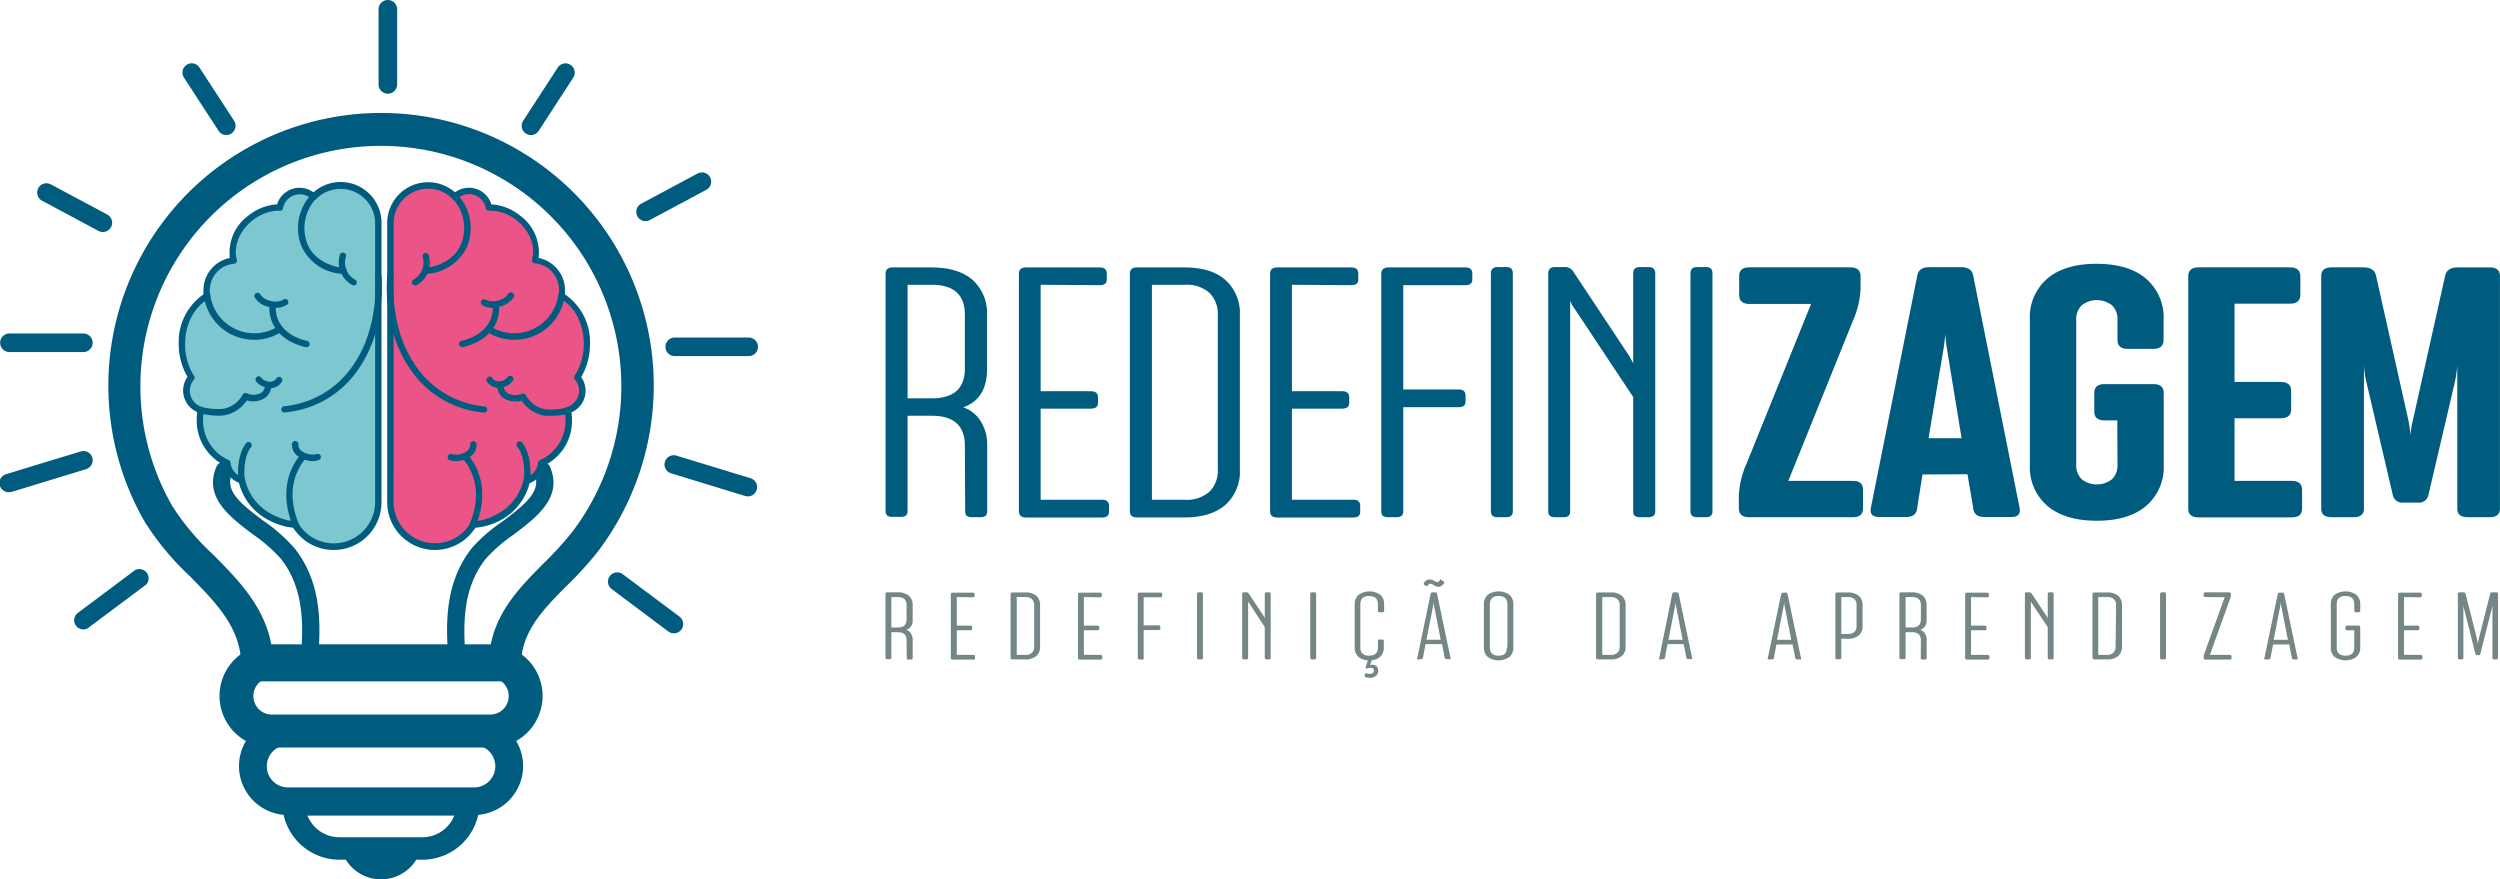
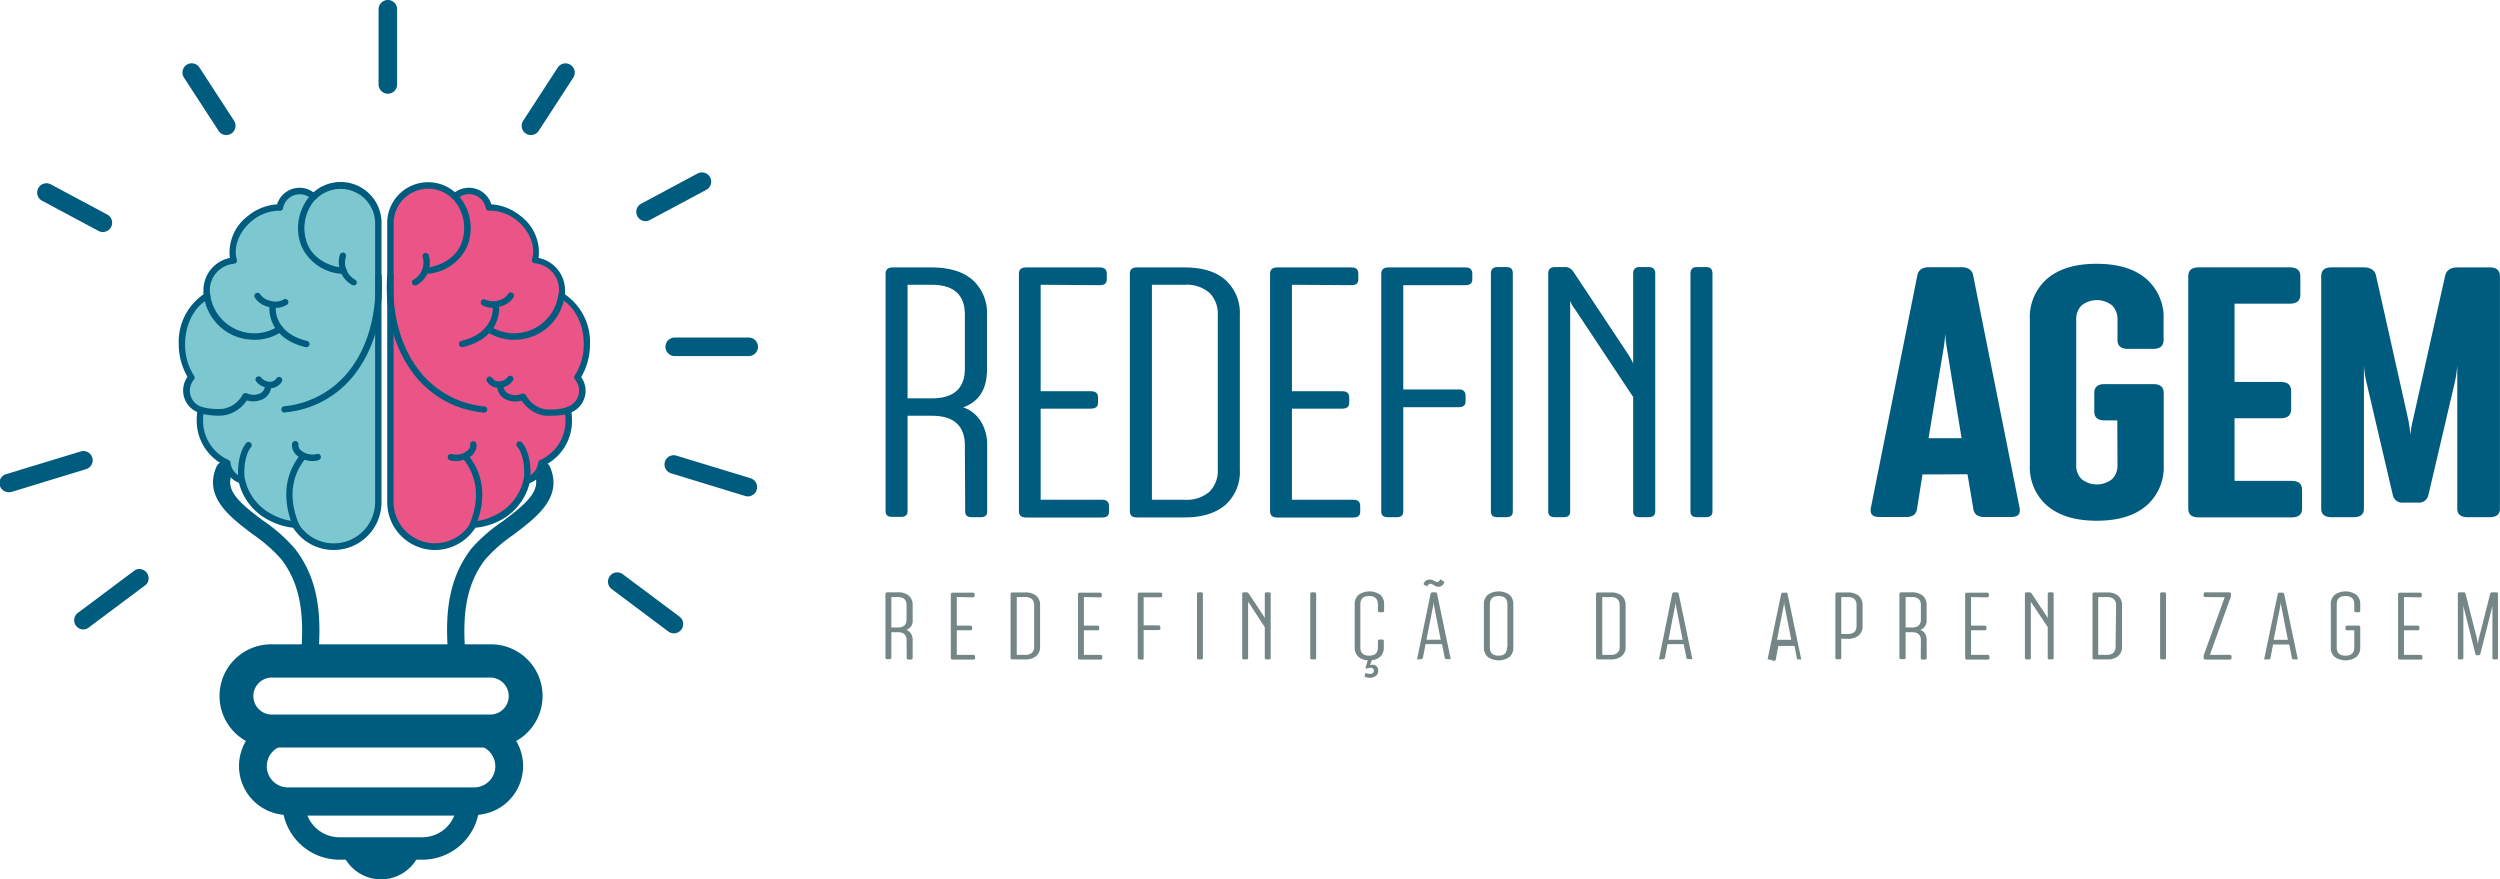
<svg xmlns="http://www.w3.org/2000/svg" viewBox="0 0 393.19 138.25">
  <defs>
    <style>.cls-1{fill:#005c7f;}.cls-2{fill:#7dc8d0;}.cls-3{fill:#ea5486;}.cls-4{fill:#748685;}</style>
  </defs>
  <g id="Camada_2" data-name="Camada 2">
    <g id="Capa_1" data-name="Capa 1">
-       <path class="cls-1" d="M37.93,107.16v-2.53c0-5.83-3.91-9.77-8-13.94a43.73,43.73,0,0,1-7.11-8.53,42.89,42.89,0,1,1,80-21.43,43.21,43.21,0,0,1-8.78,26,55.81,55.81,0,0,1-4.88,5.37c-3.71,3.74-7.22,7.27-7.22,12.53,0,1,1.32,2.52-.7,2.53H37.93Zm39.13-5.06c.88-5.89,4.75-9.79,8.5-13.56A53.31,53.31,0,0,0,90,83.66a37.82,37.82,0,1,0-62.86-4,38.62,38.62,0,0,0,6.33,7.51c4.14,4.18,8.42,8.5,9.33,15Z" />
      <path class="cls-1" d="M42.93,117.57a8.12,8.12,0,1,1,0-16.23h34a8.12,8.12,0,1,1,0,16.23Zm0-11a2.91,2.91,0,1,0,0,5.81h34a2.91,2.91,0,1,0,0-5.81Z" />
      <path class="cls-1" d="M45.29,128.18a7.7,7.7,0,1,1,0-15.4H74.57a7.7,7.7,0,0,1,0,15.4Zm0-11a3.33,3.33,0,0,0,0,6.66H74.57a3.33,3.33,0,1,0,0-6.66Z" />
      <path class="cls-1" d="M66.45,135.21H53.4a9,9,0,0,1-9-8.64l-.07-1.83H75.49l-.07,1.83A9,9,0,0,1,66.45,135.21Zm-18.1-6.94a5.42,5.42,0,0,0,5,3.41H66.45a5.42,5.42,0,0,0,5-3.41Z" />
      <path class="cls-1" d="M53.8,134a6.52,6.52,0,0,0,12.26,0Z" />
      <path class="cls-1" d="M48.69,104.27h-.1a1.33,1.33,0,0,1-1.23-1.43c.39-5.15.28-10.52-3.15-14.92a24,24,0,0,0-4.37-3.83c-3.68-2.77-7.86-5.91-5.79-10.7a1.33,1.33,0,1,1,2.45,1.06c-1.15,2.67,1.1,4.62,5,7.51a25.53,25.53,0,0,1,4.86,4.31c4,5.12,4.14,11.09,3.71,16.78A1.33,1.33,0,0,1,48.69,104.27Z" />
      <path class="cls-1" d="M71.81,104.27A1.33,1.33,0,0,1,70.48,103c-.43-5.69-.28-11.66,3.71-16.78A25.53,25.53,0,0,1,79.05,82c3.85-2.89,6.1-4.84,5-7.51a1.33,1.33,0,1,1,2.45-1.06c2.07,4.79-2.11,7.93-5.79,10.7a24,24,0,0,0-4.37,3.83c-3.43,4.4-3.54,9.77-3.15,14.92a1.33,1.33,0,0,1-1.23,1.43Z" />
      <path class="cls-2" d="M59.46,34.89a5.94,5.94,0,0,0-10.14-4A3.23,3.23,0,0,0,47.11,30,3.18,3.18,0,0,0,44,32.63a7.37,7.37,0,0,0-4.61,1.68c-2.27,1.81-3.25,4.52-2.6,6.67a4.71,4.71,0,0,0-4.27,4.69,4.41,4.41,0,0,0,.09.89c-2.34,1.24-4,4.16-4,7.56a9.49,9.49,0,0,0,1.5,5.23,3.18,3.18,0,0,0,1.48,5.17,7.63,7.63,0,0,0-.15,1.53,7.22,7.22,0,0,0,4.27,6.79A3.2,3.2,0,0,0,38,75.59a8.68,8.68,0,0,0,4.72,5.9,9.58,9.58,0,0,0,3.68,1A7,7,0,0,0,59.47,79a5.53,5.53,0,0,0,0-.71h0V34.89Z" />
      <path class="cls-1" d="M52.46,86.5A7.53,7.53,0,0,1,46.11,83a10.22,10.22,0,0,1-3.6-1.07,9.1,9.1,0,0,1-4.93-6,3.7,3.7,0,0,1-2.32-2.78,7.79,7.79,0,0,1-4.32-7.14,9.42,9.42,0,0,1,.08-1.2,3.7,3.7,0,0,1-1.53-5.54,10.21,10.21,0,0,1-1.38-5.19A9.06,9.06,0,0,1,32,46.3a4.44,4.44,0,0,1,0-.63,5.17,5.17,0,0,1,4.15-5.1,7.2,7.2,0,0,1,2.9-6.65,8,8,0,0,1,4.53-1.78,3.71,3.71,0,0,1,3.53-2.61,3.64,3.64,0,0,1,2.19.72A6.43,6.43,0,0,1,60,34.8a.28.28,0,0,1,0,.09V78.28a.77.77,0,0,1,0,.15c0,.19,0,.38,0,.57A7.51,7.51,0,0,1,52.46,86.5ZM43.91,33.13a6.88,6.88,0,0,0-4.23,1.57c-2.07,1.65-3,4.11-2.43,6.14a.48.48,0,0,1-.07.42.47.47,0,0,1-.37.22A4.18,4.18,0,0,0,33,45.67a4.34,4.34,0,0,0,.08.8.51.51,0,0,1-.26.54c-2.25,1.19-3.71,4-3.71,7.11a9.08,9.08,0,0,0,1.42,5,.51.51,0,0,1-.05.61A2.68,2.68,0,0,0,31.73,64a.5.5,0,0,1,.35.58,7.62,7.62,0,0,0-.14,1.43,6.75,6.75,0,0,0,4,6.33.51.51,0,0,1,.31.41,2.71,2.71,0,0,0,1.94,2.32.5.5,0,0,1,.36.39A8.16,8.16,0,0,0,43,81a9.15,9.15,0,0,0,3.48,1,.52.52,0,0,1,.4.25A6.51,6.51,0,0,0,59,79q0-.33,0-.66a.45.45,0,0,1,0-.23V35a.43.43,0,0,1,0-.05,5.44,5.44,0,0,0-9.29-3.64.51.51,0,0,1-.7,0,2.68,2.68,0,0,0-4.5,1.45.5.5,0,0,1-.49.4h-.07Z" />
      <path class="cls-1" d="M46.69,83.44a.51.51,0,0,1-.46-.3c-1.91-4.34-1.53-8.58,1.05-11.65a.51.51,0,0,1,.71-.06.49.49,0,0,1,.06.7c-1.37,1.63-3.3,5.17-.9,10.61a.5.5,0,0,1-.26.66A.45.45,0,0,1,46.69,83.44Z" />
      <path class="cls-1" d="M34.35,65.38a11.83,11.83,0,0,1-2.9-.38.5.5,0,1,1,.27-1,10,10,0,0,0,3.32.3,4.29,4.29,0,0,0,3.1-2.19.47.47,0,0,1,.29-.26.48.48,0,0,1,.39,0A2.51,2.51,0,0,0,41,61.83a1.4,1.4,0,0,0,.67-1.25.51.51,0,0,1,.49-.51.5.5,0,0,1,.52.47,2.44,2.44,0,0,1-1.21,2.17,3.52,3.52,0,0,1-2.66.27,5.31,5.31,0,0,1-3.62,2.35A7,7,0,0,1,34.35,65.38Z" />
      <path class="cls-1" d="M38,76.09a.5.5,0,0,1-.49-.43c-.21-1.56-.06-4.45,1.23-6a.5.5,0,0,1,.77.63c-1,1.18-1.23,3.58-1,5.25a.5.5,0,0,1-.43.57Z" />
      <path class="cls-1" d="M49.21,72.52a4.1,4.1,0,0,1-2.39-.79,2.12,2.12,0,0,1-.89-1.92.5.5,0,0,1,1,.11,1.14,1.14,0,0,0,.52,1,2.79,2.79,0,0,0,2.35.49.5.5,0,0,1,.64.3.5.5,0,0,1-.3.64A2.69,2.69,0,0,1,49.21,72.52Z" />
      <path class="cls-1" d="M42.42,61a2.78,2.78,0,0,1-2.13-1,.5.5,0,0,1,.79-.62,1.77,1.77,0,0,0,1.4.66,1.18,1.18,0,0,0,1-.54.5.5,0,0,1,.7-.13.49.49,0,0,1,.13.69,2.17,2.17,0,0,1-1.77,1Z" />
      <path class="cls-1" d="M40,53.44a8.15,8.15,0,0,1-3.21-.65,7.94,7.94,0,0,1-4.71-6.14.5.5,0,0,1,1-.17,7,7,0,0,0,10.68,4.84.5.5,0,0,1,.7.13.51.51,0,0,1-.14.7A7.71,7.71,0,0,1,40,53.44Z" />
      <path class="cls-1" d="M53.93,43.08a7.48,7.48,0,0,1-6.51-4.34,7.74,7.74,0,0,1,1.84-8.46.5.5,0,0,1,.7.07.49.49,0,0,1-.06.7,6.78,6.78,0,0,0-1.55,7.32c1.11,2.77,4.3,3.7,5.58,3.7a.51.51,0,1,1,0,1Z" />
      <path class="cls-1" d="M48.19,54.6h-.12c-4.56-1.07-5.91-4.22-5.68-6.59a.5.5,0,0,1,.55-.45.5.5,0,0,1,.45.55c-.19,2,1,4.59,4.91,5.51a.52.52,0,0,1,.38.61A.5.5,0,0,1,48.19,54.6Z" />
      <path class="cls-1" d="M55.61,44.88a.5.5,0,0,1-.26-.08,4.08,4.08,0,0,1-1.89-4.75.5.5,0,0,1,.65-.29.49.49,0,0,1,.29.64A3.06,3.06,0,0,0,55.88,44a.51.51,0,0,1,.16.69A.5.5,0,0,1,55.61,44.88Z" />
      <path class="cls-1" d="M43.41,48.42a4.54,4.54,0,0,1-1.19-.16,3.47,3.47,0,0,1-2.15-1.46.52.52,0,0,1,.19-.69.51.51,0,0,1,.68.19,2.5,2.5,0,0,0,1.54,1,2.88,2.88,0,0,0,2-.11A.5.5,0,1,1,45,48,3.17,3.17,0,0,1,43.41,48.42Z" />
      <path class="cls-1" d="M44.75,64.89a.49.49,0,0,1-.5-.49.5.5,0,0,1,.49-.51,14.8,14.8,0,0,0,10.9-6.59C59.79,51.19,59,43.5,59,43.42a.5.5,0,0,1,1-.11c0,.33.85,8.14-3.5,14.55a15.55,15.55,0,0,1-11.71,7Z" />
      <path class="cls-3" d="M61.41,34.89a5.94,5.94,0,0,1,10.14-4,3.2,3.2,0,0,1,5.35,1.72,7.37,7.37,0,0,1,4.6,1.68c2.27,1.81,3.25,4.52,2.6,6.67a4.71,4.71,0,0,1,4.27,4.69,5.26,5.26,0,0,1-.08.89c2.33,1.24,4,4.16,4,7.56a9.57,9.57,0,0,1-1.49,5.23,3.19,3.19,0,0,1-1.48,5.17,8.45,8.45,0,0,1,.14,1.53,7.22,7.22,0,0,1-4.27,6.79,3.18,3.18,0,0,1-2.3,2.75,8.62,8.62,0,0,1-4.72,5.9,9.58,9.58,0,0,1-3.68,1A7,7,0,0,1,61.4,79c0-.24,0-.48,0-.71h0V34.89Z" />
      <path class="cls-1" d="M68.41,86.5A7.51,7.51,0,0,1,60.9,79c0-.19,0-.37,0-.57a.77.77,0,0,1,0-.15V34.89a.34.34,0,0,1,0-.1,6.43,6.43,0,0,1,6.43-6.13,6.35,6.35,0,0,1,4.23,1.59,3.69,3.69,0,0,1,5.72,1.89,8,8,0,0,1,4.53,1.78,7.17,7.17,0,0,1,2.9,6.65,5.17,5.17,0,0,1,4.15,5.1,4.44,4.44,0,0,1,0,.63,9.06,9.06,0,0,1,3.93,7.82,10.21,10.21,0,0,1-1.38,5.19,3.7,3.7,0,0,1-1.53,5.54,9.67,9.67,0,0,1,.08,1.2,7.8,7.8,0,0,1-4.31,7.14A3.73,3.73,0,0,1,83.29,76a9.11,9.11,0,0,1-4.92,6A10.21,10.21,0,0,1,74.76,83,7.53,7.53,0,0,1,68.41,86.5ZM61.9,78.11a.59.59,0,0,1,0,.23,5.18,5.18,0,0,0,0,.66A6.51,6.51,0,0,0,74,82.27a.54.54,0,0,1,.4-.25,9.1,9.1,0,0,0,3.48-1,8.16,8.16,0,0,0,4.45-5.54.51.51,0,0,1,.36-.39,2.71,2.71,0,0,0,1.94-2.32.51.51,0,0,1,.31-.41,6.75,6.75,0,0,0,4-6.33,6.87,6.87,0,0,0-.14-1.43.52.52,0,0,1,.35-.58,2.71,2.71,0,0,0,1.93-2.58,2.67,2.67,0,0,0-.68-1.78.5.5,0,0,1,0-.61,9.07,9.07,0,0,0,1.41-5c0-3.13-1.46-5.92-3.71-7.11a.52.52,0,0,1-.26-.54,3.62,3.62,0,0,0,.08-.8,4.18,4.18,0,0,0-3.81-4.19.47.47,0,0,1-.37-.22.48.48,0,0,1-.07-.42c.62-2-.36-4.49-2.43-6.14A6.88,6.88,0,0,0,77,33.13H76.9a.49.49,0,0,1-.5-.4,2.68,2.68,0,0,0-4.5-1.45.51.51,0,0,1-.7,0,5.44,5.44,0,0,0-9.29,3.64.13.13,0,0,1,0,.06Z" />
      <path class="cls-1" d="M74.18,83.44a.48.48,0,0,1-.2,0,.51.51,0,0,1-.26-.66c2.4-5.45.47-9-.89-10.61a.5.5,0,0,1,.76-.64c2.58,3.07,3,7.31,1,11.65A.5.5,0,0,1,74.18,83.44Z" />
      <path class="cls-1" d="M86.52,65.38a7.21,7.21,0,0,1-.85,0A5.34,5.34,0,0,1,82.05,63a3.52,3.52,0,0,1-2.66-.27,2.42,2.42,0,0,1-1.2-2.17.5.5,0,0,1,.52-.48.52.52,0,0,1,.48.53,1.4,1.4,0,0,0,.67,1.24,2.48,2.48,0,0,0,2.19.08.48.48,0,0,1,.39,0,.47.47,0,0,1,.29.26,4.26,4.26,0,0,0,3.1,2.19,10,10,0,0,0,3.32-.3.5.5,0,1,1,.27,1A11.7,11.7,0,0,1,86.52,65.38Z" />
      <path class="cls-1" d="M82.86,76.09h-.07a.51.51,0,0,1-.43-.57c.23-1.67,0-4.07-1-5.25a.5.5,0,1,1,.77-.63c1.29,1.57,1.44,4.46,1.23,6A.49.49,0,0,1,82.86,76.09Z" />
      <path class="cls-1" d="M71.67,72.52a2.71,2.71,0,0,1-.93-.15.5.5,0,1,1,.35-.94,2.78,2.78,0,0,0,2.34-.49,1.11,1.11,0,0,0,.52-1,.5.5,0,0,1,.44-.55.5.5,0,0,1,.55.44,2.12,2.12,0,0,1-.89,1.92A4.09,4.09,0,0,1,71.67,72.52Z" />
      <path class="cls-1" d="M78.45,61h-.09a2.17,2.17,0,0,1-1.77-1,.5.5,0,0,1,.14-.69.49.49,0,0,1,.69.13,1.19,1.19,0,0,0,1,.54,1.8,1.8,0,0,0,1.41-.66.5.5,0,1,1,.78.62A2.78,2.78,0,0,1,78.45,61Z" />
      <path class="cls-1" d="M80.87,53.44a7.74,7.74,0,0,1-4.32-1.29.5.5,0,0,1-.13-.7.49.49,0,0,1,.69-.13,7,7,0,0,0,10.68-4.84.51.51,0,0,1,.58-.41.5.5,0,0,1,.41.58,7.91,7.91,0,0,1-4.71,6.14A8.14,8.14,0,0,1,80.87,53.44Z" />
      <path class="cls-1" d="M66.94,43.08a.51.51,0,0,1,0-1c1.28,0,4.48-.93,5.58-3.7A6.78,6.78,0,0,0,71,31.05a.49.49,0,0,1-.06-.7.5.5,0,0,1,.7-.07,7.73,7.73,0,0,1,1.84,8.46A7.47,7.47,0,0,1,66.94,43.08Z" />
      <path class="cls-1" d="M72.68,54.6a.49.49,0,0,1-.48-.38.5.5,0,0,1,.37-.61c3.93-.92,5.1-3.54,4.91-5.51a.5.5,0,0,1,.45-.55.51.51,0,0,1,.55.45c.23,2.37-1.12,5.52-5.68,6.59Z" />
      <path class="cls-1" d="M65.26,44.88a.47.47,0,0,1-.42-.24A.5.5,0,0,1,65,44a3.06,3.06,0,0,0,1.48-3.55.5.5,0,0,1,.29-.64.5.5,0,0,1,.65.29,4.07,4.07,0,0,1-1.89,4.75A.5.5,0,0,1,65.26,44.88Z" />
      <path class="cls-1" d="M77.46,48.42A3.2,3.2,0,0,1,75.87,48a.5.5,0,0,1-.18-.68.51.51,0,0,1,.69-.18,2.82,2.82,0,0,0,2,.11,2.5,2.5,0,0,0,1.53-1,.5.5,0,1,1,.87.5,3.47,3.47,0,0,1-2.15,1.46A4.54,4.54,0,0,1,77.46,48.42Z" />
      <path class="cls-1" d="M76.12,64.89h0a15.55,15.55,0,0,1-11.71-7c-4.35-6.41-3.53-14.22-3.5-14.55a.51.51,0,0,1,.56-.44.5.5,0,0,1,.44.55c0,.08-.81,7.78,3.33,13.88a14.73,14.73,0,0,0,10.91,6.59.5.5,0,0,1,.48.51A.49.49,0,0,1,76.12,64.89Z" />
      <path class="cls-1" d="M16.17,36.49a1.4,1.4,0,0,1-.68-.17L6.61,31.57A1.46,1.46,0,1,1,8,29l8.88,4.75a1.46,1.46,0,0,1-.69,2.74Z" />
-       <path class="cls-1" d="M13.11,55.37H1.48a1.46,1.46,0,1,1,0-2.92H13.11a1.46,1.46,0,0,1,0,2.92Z" />
      <path class="cls-1" d="M1.45,77.41A1.45,1.45,0,0,1,1,74.56L12.7,71a1.45,1.45,0,1,1,.85,2.78L1.88,77.35A1.54,1.54,0,0,1,1.45,77.41Z" />
      <path class="cls-1" d="M13.13,99a1.45,1.45,0,0,1-.87-2.62l9-6.73A1.46,1.46,0,0,1,23,91.93l-9,6.73A1.42,1.42,0,0,1,13.13,99Z" />
      <path class="cls-1" d="M35.59,21.24a1.43,1.43,0,0,1-1.21-.66L28.93,12.2a1.45,1.45,0,1,1,2.44-1.58L36.82,19a1.47,1.47,0,0,1-.43,2A1.46,1.46,0,0,1,35.59,21.24Z" />
      <path class="cls-1" d="M101.52,34.78a1.46,1.46,0,0,1-.69-2.74l8.88-4.75a1.45,1.45,0,1,1,1.38,2.56l-8.88,4.75A1.45,1.45,0,0,1,101.52,34.78Z" />
      <path class="cls-1" d="M117.61,56H106a1.46,1.46,0,0,1,0-2.91h11.63a1.46,1.46,0,1,1,0,2.91Z" />
      <path class="cls-1" d="M117.63,78.07a1.52,1.52,0,0,1-.42-.06l-11.67-3.57a1.45,1.45,0,1,1,.85-2.78l11.67,3.56a1.46,1.46,0,0,1-.43,2.85Z" />
      <path class="cls-1" d="M106,99.61a1.48,1.48,0,0,1-.87-.28l-9-6.74a1.46,1.46,0,0,1,1.75-2.33l9,6.73a1.45,1.45,0,0,1,.3,2A1.47,1.47,0,0,1,106,99.61Z" />
      <path class="cls-1" d="M83.5,21.24A1.45,1.45,0,0,1,82.28,19l5.44-8.37a1.45,1.45,0,1,1,2.44,1.58l-5.44,8.38A1.46,1.46,0,0,1,83.5,21.24Z" />
      <path class="cls-1" d="M61,14.74a1.46,1.46,0,0,1-1.46-1.46V1.46a1.46,1.46,0,1,1,2.92,0V13.28A1.46,1.46,0,0,1,61,14.74Z" />
      <path class="cls-1" d="M151.75,70.09q0-4.7-5.2-4.7h-3.81v15c0,.6-.33.9-1,.9h-1.46c-.67,0-1-.3-1-.9V43.06c0-.67.38-1,1.12-1h6.05q4.31,0,6.55,2a7,7,0,0,1,2.23,5.51v8.56q0,4.59-3.75,5.94a5.09,5.09,0,0,1,2.78,2.21,6.86,6.86,0,0,1,1,3.66V80.44c0,.6-.33.9-1,.9h-1.46c-.67,0-1-.3-1-.9Zm-5.2-7.44q5.2,0,5.2-4.7V49.49q0-4.69-5.2-4.7h-3.81V62.65Z" />
      <path class="cls-1" d="M163.67,44.79V61.53h7.9c.74,0,1.12.31,1.12.95v.89c0,.6-.38.9-1.12.9h-7.9V78.6h9.69c.71,0,1.06.32,1.06,1v.89c0,.6-.35.9-1.06.9h-12c-.74,0-1.11-.32-1.11-1V43.06c0-.67.37-1,1.11-1H173c.71,0,1.07.32,1.07,1v.9c0,.59-.36.89-1.07.89Z" />
      <path class="cls-1" d="M195,73.84a7,7,0,0,1-2.24,5.54c-1.5,1.31-3.66,2-6.5,2h-7.44c-.75,0-1.12-.32-1.12-1V43.06c0-.67.37-1,1.12-1h7.44c2.84,0,5,.65,6.5,2A7,7,0,0,1,195,49.55Zm-3.47-24.29a4.61,4.61,0,0,0-1.32-3.5,5.42,5.42,0,0,0-3.89-1.26h-5.15V78.6h5.15a5.42,5.42,0,0,0,3.89-1.26,4.61,4.61,0,0,0,1.32-3.5Z" />
      <path class="cls-1" d="M203.19,44.79V61.53h7.89c.74,0,1.12.31,1.12.95v.89c0,.6-.38.9-1.12.9h-7.89V78.6h9.68c.71,0,1.06.32,1.06,1v.89c0,.6-.35.9-1.06.9h-12c-.75,0-1.12-.32-1.12-1V43.06c0-.67.37-1,1.12-1h11.69c.71,0,1.07.32,1.07,1v.9c0,.59-.36.89-1.07.89Z" />
      <path class="cls-1" d="M218.24,81.34c-.67,0-1-.3-1-.9V43.06c0-.67.38-1,1.12-1H230.5c.71,0,1.06.32,1.06,1v.9c0,.59-.35.89-1.06.89h-9.8V61.25h8.73c.71,0,1.07.31,1.07,1v.89c0,.6-.36.9-1.07.9H220.7V80.44c0,.6-.33.9-1,.9Z" />
      <path class="cls-1" d="M235.48,81.34c-.67,0-1-.3-1-.9V43c0-.63.34-1,1-1h1.45c.67,0,1,.32,1,1V80.44c0,.6-.34.9-1,.9Z" />
      <path class="cls-1" d="M247.68,48.6a4.35,4.35,0,0,1-.73-1.29V80.44c0,.6-.33.9-1,.9h-1.45c-.67,0-1-.3-1-.9V43c0-.63.36-1,1.06-1H246a1.55,1.55,0,0,1,1.45.73l8.68,13.09a9.15,9.15,0,0,1,.73,1.35V43c0-.63.33-1,1-1h1.4c.71,0,1.07.32,1.07,1V80.44c0,.6-.36.9-1.07.9h-1.4c-.67,0-1-.3-1-.9v-18Z" />
      <path class="cls-1" d="M266.87,81.34c-.67,0-1-.3-1-.9V43c0-.63.33-1,1-1h1.46c.67,0,1,.32,1,1V80.44c0,.6-.34.9-1,.9Z" />
-       <path class="cls-1" d="M291.44,75.63c1.05,0,1.57.47,1.57,1.4v2.91c0,.93-.52,1.4-1.57,1.4H275.1c-1.08,0-1.62-.47-1.62-1.4V77.87a14,14,0,0,1,1.23-5l10.13-25.07H275.1c-1,0-1.57-.47-1.57-1.4V43.45c0-.93.53-1.4,1.57-1.4H291c1.08,0,1.62.47,1.62,1.4v2.07a14,14,0,0,1-1.23,5L281.26,75.63Z" />
      <path class="cls-1" d="M302.36,74.62l-.84,5.32A1.57,1.57,0,0,1,301,81a2.31,2.31,0,0,1-1.37.31h-4.08c-1.08,0-1.51-.5-1.29-1.51l7.28-36.44c.15-.89.78-1.34,1.9-1.34h5c1.12,0,1.75.45,1.9,1.34l7.28,36.44c.22,1-.21,1.51-1.29,1.51h-4.09a2.33,2.33,0,0,1-1.37-.31,1.53,1.53,0,0,1-.53-1.09l-.9-5.32Zm6.15-5.7-2.29-14a21.83,21.83,0,0,1-.28-2.46,21.83,21.83,0,0,1-.28,2.46l-2.35,14Z" />
      <path class="cls-1" d="M333,66.12h-2c-1.08,0-1.62-.47-1.62-1.4V61.81c0-.94.54-1.4,1.62-1.4h7.67c1.08,0,1.63.46,1.63,1.4v11.3a8,8,0,0,1-2.78,6.47c-1.84,1.55-4.43,2.32-7.75,2.32s-5.9-.77-7.75-2.32a8,8,0,0,1-2.77-6.47V50.28A8,8,0,0,1,322,43.81q2.77-2.33,7.75-2.32c3.32,0,5.91.77,7.75,2.32a8,8,0,0,1,2.78,6.47v3.19c0,.93-.55,1.4-1.63,1.4h-4c-1.08,0-1.62-.47-1.62-1.4V50.28a3,3,0,0,0-.84-2.24,3.86,3.86,0,0,0-4.81,0,3,3,0,0,0-.84,2.24V73.11a3,3,0,0,0,.84,2.24,3.86,3.86,0,0,0,4.81,0,3,3,0,0,0,.84-2.24Z" />
      <path class="cls-1" d="M351.44,47.76V60.07h7.27c1.09,0,1.63.47,1.63,1.4v2.91c0,.93-.54,1.4-1.63,1.4h-7.27v9.85h9c1.08,0,1.62.47,1.62,1.4v3c0,.89-.54,1.34-1.62,1.34H345.78c-1.08,0-1.62-.45-1.62-1.34V43.45c0-.93.54-1.4,1.62-1.4h14.39c1.08,0,1.62.47,1.62,1.4v2.91c0,.93-.54,1.4-1.62,1.4Z" />
      <path class="cls-1" d="M378,79.05a1.52,1.52,0,0,1-1.68-1.24l-4.08-17.46a15.39,15.39,0,0,1-.45-2.91V80c0,.89-.54,1.34-1.62,1.34h-3.47c-1.09,0-1.63-.45-1.63-1.34V43.45c0-.93.54-1.4,1.63-1.4h5c1.15,0,1.83.45,2,1.34l5.1,22.78c.22,1.38.33,2.15.33,2.3a10.57,10.57,0,0,1,.34-2.3l5.09-22.78c.19-.89.86-1.34,2-1.34h5c1.08,0,1.62.47,1.62,1.4V80c0,.89-.54,1.34-1.62,1.34H388.1c-1.09,0-1.63-.45-1.63-1.34V57.44a17.8,17.8,0,0,1-.44,2.91l-4.09,17.46a1.52,1.52,0,0,1-1.68,1.24Z" />
      <path class="cls-4" d="M142.58,100.69c0-.84-.46-1.26-1.39-1.26h-1v4q0,.24-.27.24h-.39q-.27,0-.27-.24v-10q0-.27.3-.27h1.63a2.58,2.58,0,0,1,1.75.53,1.89,1.89,0,0,1,.6,1.48v2.3a1.52,1.52,0,0,1-1,1.6,1.32,1.32,0,0,1,.74.59,1.77,1.77,0,0,1,.26,1v2.83q0,.24-.27.24h-.39q-.27,0-.27-.24Zm-1.39-2c.93,0,1.39-.42,1.39-1.26V95.16c0-.84-.46-1.26-1.39-1.26h-1v4.79Z" />
      <path class="cls-4" d="M150.48,93.9v4.49h2.12c.2,0,.3.08.3.25v.24c0,.17-.1.25-.3.25h-2.12V103h2.6c.19,0,.28.09.28.26v.24c0,.16-.09.24-.28.24h-3.23c-.21,0-.31-.09-.31-.26v-10c0-.18.1-.27.31-.27H153c.19,0,.28.08.28.25v.24c0,.16-.09.25-.28.25Z" />
      <path class="cls-4" d="M163.58,101.7a1.86,1.86,0,0,1-.6,1.48,2.57,2.57,0,0,1-1.74.53h-2c-.2,0-.3-.09-.3-.26v-10q0-.27.3-.27h2a2.57,2.57,0,0,1,1.74.52,1.89,1.89,0,0,1,.6,1.49Zm-.93-6.53a1.23,1.23,0,0,0-.35-.94,1.48,1.48,0,0,0-1-.33h-1.39V103h1.39a1.43,1.43,0,0,0,1-.34,1.19,1.19,0,0,0,.35-.93Z" />
      <path class="cls-4" d="M170.47,93.9v4.49h2.12c.2,0,.3.08.3.25v.24c0,.17-.1.25-.3.25h-2.12V103h2.6c.19,0,.29.09.29.26v.24c0,.16-.1.24-.29.24h-3.23c-.2,0-.3-.09-.3-.26v-10q0-.27.3-.27H173c.19,0,.29.08.29.25v.24c0,.16-.1.25-.29.25Z" />
      <path class="cls-4" d="M179.21,103.71q-.27,0-.27-.24v-10q0-.27.3-.27h3.26c.19,0,.28.08.28.25v.24c0,.16-.09.25-.28.25h-2.63v4.41h2.34c.19,0,.29.09.29.26v.24c0,.16-.1.24-.29.24h-2.34v4.42q0,.24-.27.24Z" />
      <path class="cls-4" d="M188.53,103.71q-.27,0-.27-.24V93.41c0-.17.09-.25.27-.25h.39c.18,0,.27.08.27.25v10.06q0,.24-.27.24Z" />
      <path class="cls-4" d="M196.5,94.92a1.17,1.17,0,0,1-.2-.35v8.9q0,.24-.27.24h-.39q-.27,0-.27-.24V93.41c0-.17.09-.25.28-.25H196a.43.43,0,0,1,.4.19l2.33,3.52a2.14,2.14,0,0,1,.19.36V93.41c0-.17.09-.25.27-.25h.38c.19,0,.28.08.28.25v10.06c0,.16-.09.24-.28.24h-.38q-.27,0-.27-.24V98.64Z" />
      <path class="cls-4" d="M206.34,103.71q-.27,0-.27-.24V93.41c0-.17.09-.25.27-.25h.39c.18,0,.27.08.27.25v10.06q0,.24-.27.24Z" />
      <path class="cls-4" d="M214.64,106.25l.06-.23c0-.13.12-.17.26-.12a1.35,1.35,0,0,0,.43.08q.69,0,.69-.51c0-.29-.18-.44-.54-.44a1.65,1.65,0,0,0-.45.08.34.34,0,0,1-.27,0q-.09-.07,0-.27l.3-1a2.33,2.33,0,0,1-1.52-.58,1.92,1.92,0,0,1-.54-1.44V95.05a1.9,1.9,0,0,1,.62-1.51,3,3,0,0,1,3.4,0,1.9,1.9,0,0,1,.61,1.51v1c0,.16-.09.24-.28.24H217c-.19,0-.29-.08-.29-.24v-1c0-.87-.46-1.31-1.38-1.31s-1.38.44-1.38,1.31v6.77c0,.87.46,1.3,1.38,1.3s1.38-.43,1.38-1.3v-1c0-.16.1-.24.29-.24h.36c.19,0,.28.08.28.24v1a1.94,1.94,0,0,1-.49,1.39,2.15,2.15,0,0,1-1.4.62l-.27.8a1,1,0,0,1,.37-.08.89.89,0,0,1,.66.25.93.93,0,0,1,.25.68,1,1,0,0,1-.36.82,1.61,1.61,0,0,1-1,.3,1.89,1.89,0,0,1-.6-.1A.18.18,0,0,1,214.64,106.25Z" />
      <path class="cls-4" d="M223.11,103.71a.36.36,0,0,1-.21,0,.18.18,0,0,1,0-.18L225,93.4a.29.29,0,0,1,.33-.24h.36a.29.29,0,0,1,.33.24l2.11,10.08a.18.18,0,0,1,0,.18.36.36,0,0,1-.21,0h-.4a.27.27,0,0,1-.3-.23l-.42-2.12H224.2l-.4,2.12a.27.27,0,0,1-.3.23ZM225.47,92a1.25,1.25,0,0,0-.51-.2c-.15,0-.28.1-.4.29s-.17.12-.3,0L224,92c-.11-.06-.13-.15-.06-.28a1,1,0,0,1,.92-.58,1.42,1.42,0,0,1,.67.2,1.28,1.28,0,0,0,.52.2c.14,0,.27-.1.39-.29s.17-.13.3,0l.3.19c.11.06.13.15.06.28a1,1,0,0,1-.92.57A1.4,1.4,0,0,1,225.47,92Zm-1.12,8.61h2.24l-1-5.1a5.66,5.66,0,0,1-.12-.84,5.66,5.66,0,0,1-.12.84Z" />
      <path class="cls-4" d="M234,103.33a1.9,1.9,0,0,1-.62-1.51V95.05a1.9,1.9,0,0,1,.62-1.51,3,3,0,0,1,3.4,0,1.9,1.9,0,0,1,.61,1.51v6.77a1.9,1.9,0,0,1-.61,1.51,3,3,0,0,1-3.4,0Zm3.08-1.51V95.05c0-.87-.46-1.31-1.38-1.31s-1.38.44-1.38,1.31v6.77c0,.87.46,1.3,1.38,1.3S237,102.69,237,101.82Z" />
      <path class="cls-4" d="M255.67,101.7a1.86,1.86,0,0,1-.6,1.48,2.58,2.58,0,0,1-1.75.53h-2c-.2,0-.3-.09-.3-.26v-10q0-.27.3-.27h2a2.58,2.58,0,0,1,1.75.52,1.89,1.89,0,0,1,.6,1.49Zm-.93-6.53a1.24,1.24,0,0,0-.36-.94,1.46,1.46,0,0,0-1-.33H252V103h1.38a1.42,1.42,0,0,0,1-.34,1.2,1.2,0,0,0,.36-.93Z" />
      <path class="cls-4" d="M261.16,103.71a.36.36,0,0,1-.21,0,.18.18,0,0,1,0-.18L263,93.4a.29.29,0,0,1,.33-.24h.36a.29.29,0,0,1,.33.24l2.11,10.08a.18.18,0,0,1,0,.18.36.36,0,0,1-.21,0h-.39a.27.27,0,0,1-.3-.23l-.43-2.12h-2.54l-.4,2.12a.27.27,0,0,1-.3.23Zm1.25-3.08h2.23l-1-5.1a5.66,5.66,0,0,1-.12-.84,5.66,5.66,0,0,1-.12.84Z" />
-       <path class="cls-4" d="M278.24,103.71a.36.36,0,0,1-.21,0,.18.18,0,0,1,0-.18l2.1-10.08a.29.29,0,0,1,.33-.24h.36a.29.29,0,0,1,.33.24l2.11,10.08a.18.18,0,0,1,0,.18.36.36,0,0,1-.21,0h-.4a.27.27,0,0,1-.3-.23l-.42-2.12h-2.54l-.4,2.12a.27.27,0,0,1-.3.23Zm1.24-3.08h2.24l-1-5.1a5.66,5.66,0,0,1-.12-.84,5.66,5.66,0,0,1-.12.84Z" />
+       <path class="cls-4" d="M278.24,103.71a.36.36,0,0,1-.21,0,.18.18,0,0,1,0-.18l2.1-10.08a.29.29,0,0,1,.33-.24h.36a.29.29,0,0,1,.33.24l2.11,10.08a.18.18,0,0,1,0,.18.36.36,0,0,1-.21,0h-.4l-.42-2.12h-2.54l-.4,2.12a.27.27,0,0,1-.3.23Zm1.24-3.08h2.24l-1-5.1a5.66,5.66,0,0,1-.12-.84,5.66,5.66,0,0,1-.12.84Z" />
      <path class="cls-4" d="M289.59,100.45v3q0,.24-.27.24h-.39q-.27,0-.27-.24v-10q0-.27.3-.27h1.62a2.61,2.61,0,0,1,1.76.53,1.89,1.89,0,0,1,.6,1.48v3.26a1.86,1.86,0,0,1-.6,1.48,2.56,2.56,0,0,1-1.76.54Zm1-.74c.93,0,1.4-.42,1.4-1.26V95.16c0-.84-.47-1.26-1.4-1.26h-1v5.81Z" />
      <path class="cls-4" d="M302.11,100.69c0-.84-.47-1.26-1.4-1.26h-1v4q0,.24-.27.24H299q-.27,0-.27-.24v-10q0-.27.3-.27h1.62a2.61,2.61,0,0,1,1.76.53,1.89,1.89,0,0,1,.6,1.48v2.3a1.52,1.52,0,0,1-1,1.6,1.37,1.37,0,0,1,.75.59,1.86,1.86,0,0,1,.26,1v2.83q0,.24-.27.24h-.39q-.27,0-.27-.24Zm-1.4-2c.93,0,1.4-.42,1.4-1.26V95.16c0-.84-.47-1.26-1.4-1.26h-1v4.79Z" />
      <path class="cls-4" d="M310,93.9v4.49h2.12c.2,0,.3.08.3.25v.24c0,.17-.1.25-.3.25H310V103h2.6c.19,0,.29.09.29.26v.24c0,.16-.1.24-.29.24h-3.23c-.2,0-.3-.09-.3-.26v-10q0-.27.3-.27h3.14c.19,0,.29.08.29.25v.24c0,.16-.1.25-.29.25Z" />
      <path class="cls-4" d="M319.59,94.92a1.11,1.11,0,0,1-.19-.35v8.9q0,.24-.27.24h-.39q-.27,0-.27-.24V93.41c0-.17.09-.25.28-.25h.39a.42.42,0,0,1,.39.19l2.33,3.52a2.69,2.69,0,0,1,.2.36V93.41c0-.17.09-.25.27-.25h.38c.19,0,.28.08.28.25v10.06c0,.16-.09.24-.28.24h-.38q-.27,0-.27-.24V98.64Z" />
      <path class="cls-4" d="M333.74,101.7a1.86,1.86,0,0,1-.6,1.48,2.57,2.57,0,0,1-1.74.53h-2c-.2,0-.3-.09-.3-.26v-10q0-.27.3-.27h2a2.57,2.57,0,0,1,1.74.52,1.89,1.89,0,0,1,.6,1.49Zm-.93-6.53a1.27,1.27,0,0,0-.35-.94,1.5,1.5,0,0,0-1-.33H330V103h1.38a1.46,1.46,0,0,0,1-.34,1.23,1.23,0,0,0,.35-.93Z" />
      <path class="cls-4" d="M340,103.71q-.27,0-.27-.24V93.41c0-.17.09-.25.27-.25h.39c.18,0,.27.08.27.25v10.06q0,.24-.27.24Z" />
      <path class="cls-4" d="M346.87,93.9c-.19,0-.29-.09-.29-.26V93.4c0-.16.1-.24.29-.24h3.68c.21,0,.32.09.32.27v.25a1.27,1.27,0,0,1-.08.35L347.56,103h3.12c.19,0,.29.09.29.26v.24c0,.16-.1.24-.29.24H346.9c-.21,0-.32-.09-.32-.27v-.26a1.22,1.22,0,0,1,.08-.34l3.23-8.94Z" />
      <path class="cls-4" d="M356.34,103.71a.36.36,0,0,1-.21,0,.18.18,0,0,1,0-.18l2.1-10.08a.29.29,0,0,1,.33-.24h.36a.29.29,0,0,1,.33.24l2.11,10.08a.18.18,0,0,1,0,.18.36.36,0,0,1-.21,0h-.39a.27.27,0,0,1-.3-.23l-.42-2.12h-2.54l-.41,2.12a.27.27,0,0,1-.3.23Zm1.25-3.08h2.24l-1-5.1a5.66,5.66,0,0,1-.12-.84,5.66,5.66,0,0,1-.12.84Z" />
      <path class="cls-4" d="M366.58,95.05a1.9,1.9,0,0,1,.61-1.51,3,3,0,0,1,3.4,0,1.9,1.9,0,0,1,.62,1.51v1c0,.16-.1.24-.29.24h-.36c-.19,0-.29-.08-.29-.24v-1c0-.87-.46-1.31-1.38-1.31s-1.38.44-1.38,1.31v6.77c0,.87.46,1.3,1.38,1.3s1.38-.43,1.38-1.3V99.13h-1.09c-.19,0-.29-.08-.29-.25v-.24c0-.17.1-.25.29-.25h1.73q.3,0,.3.27v3.16a1.9,1.9,0,0,1-.62,1.51,3,3,0,0,1-3.4,0,1.9,1.9,0,0,1-.61-1.51Z" />
      <path class="cls-4" d="M378.09,93.9v4.49h2.12c.2,0,.3.08.3.25v.24c0,.17-.1.25-.3.25h-2.12V103h2.6c.19,0,.29.09.29.26v.24c0,.16-.1.24-.29.24h-3.23c-.2,0-.3-.09-.3-.26v-10q0-.27.3-.27h3.14c.19,0,.29.08.29.25v.24c0,.16-.1.25-.29.25Z" />
      <path class="cls-4" d="M389.62,103.05a.26.26,0,0,1-.3-.21l-1.8-7.17a3.42,3.42,0,0,1-.09-.53v8.33q0,.24-.27.24h-.32c-.19,0-.28-.08-.28-.24V93.41c0-.17.09-.25.28-.25h.63a.28.28,0,0,1,.3.21l1.73,6.82a9.06,9.06,0,0,1,.21,1.17,9.06,9.06,0,0,1,.21-1.17l1.73-6.82a.28.28,0,0,1,.3-.21h.63c.19,0,.29.08.29.25v10.06c0,.16-.1.24-.29.24h-.31q-.27,0-.27-.24V95.14a2.17,2.17,0,0,1-.09.53l-1.81,7.17a.26.26,0,0,1-.3.21Z" />
    </g>
  </g>
</svg>